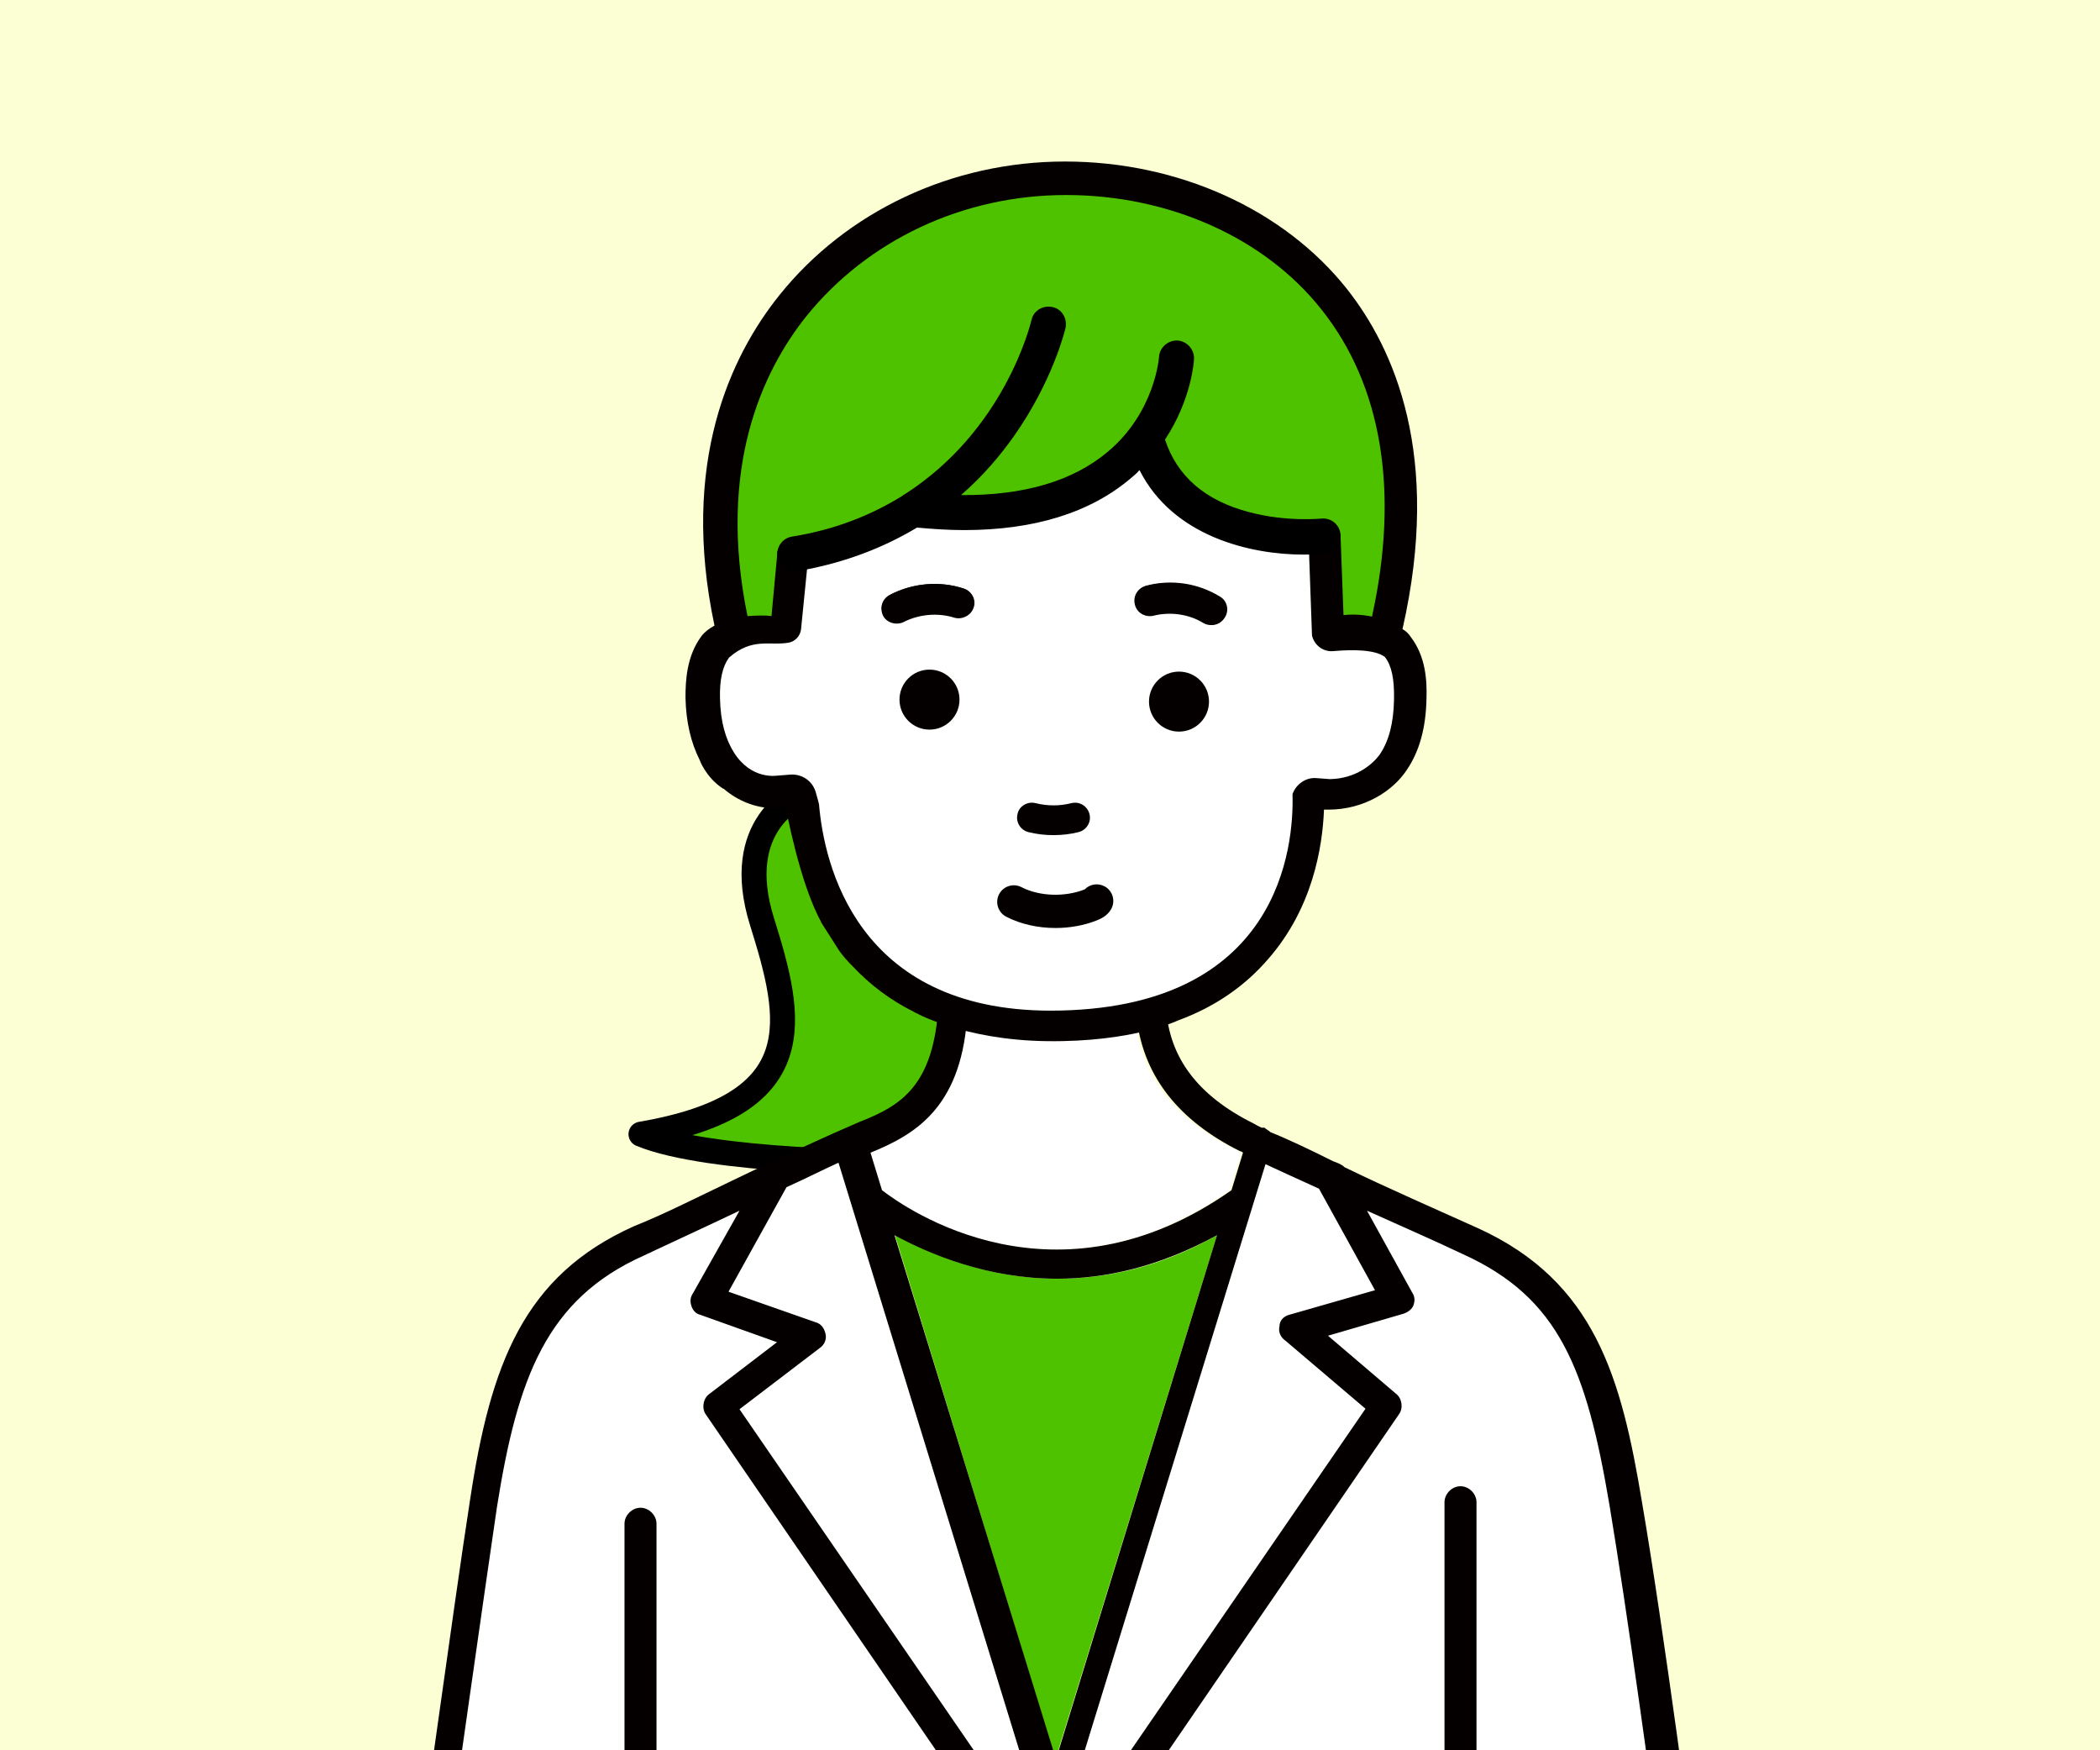
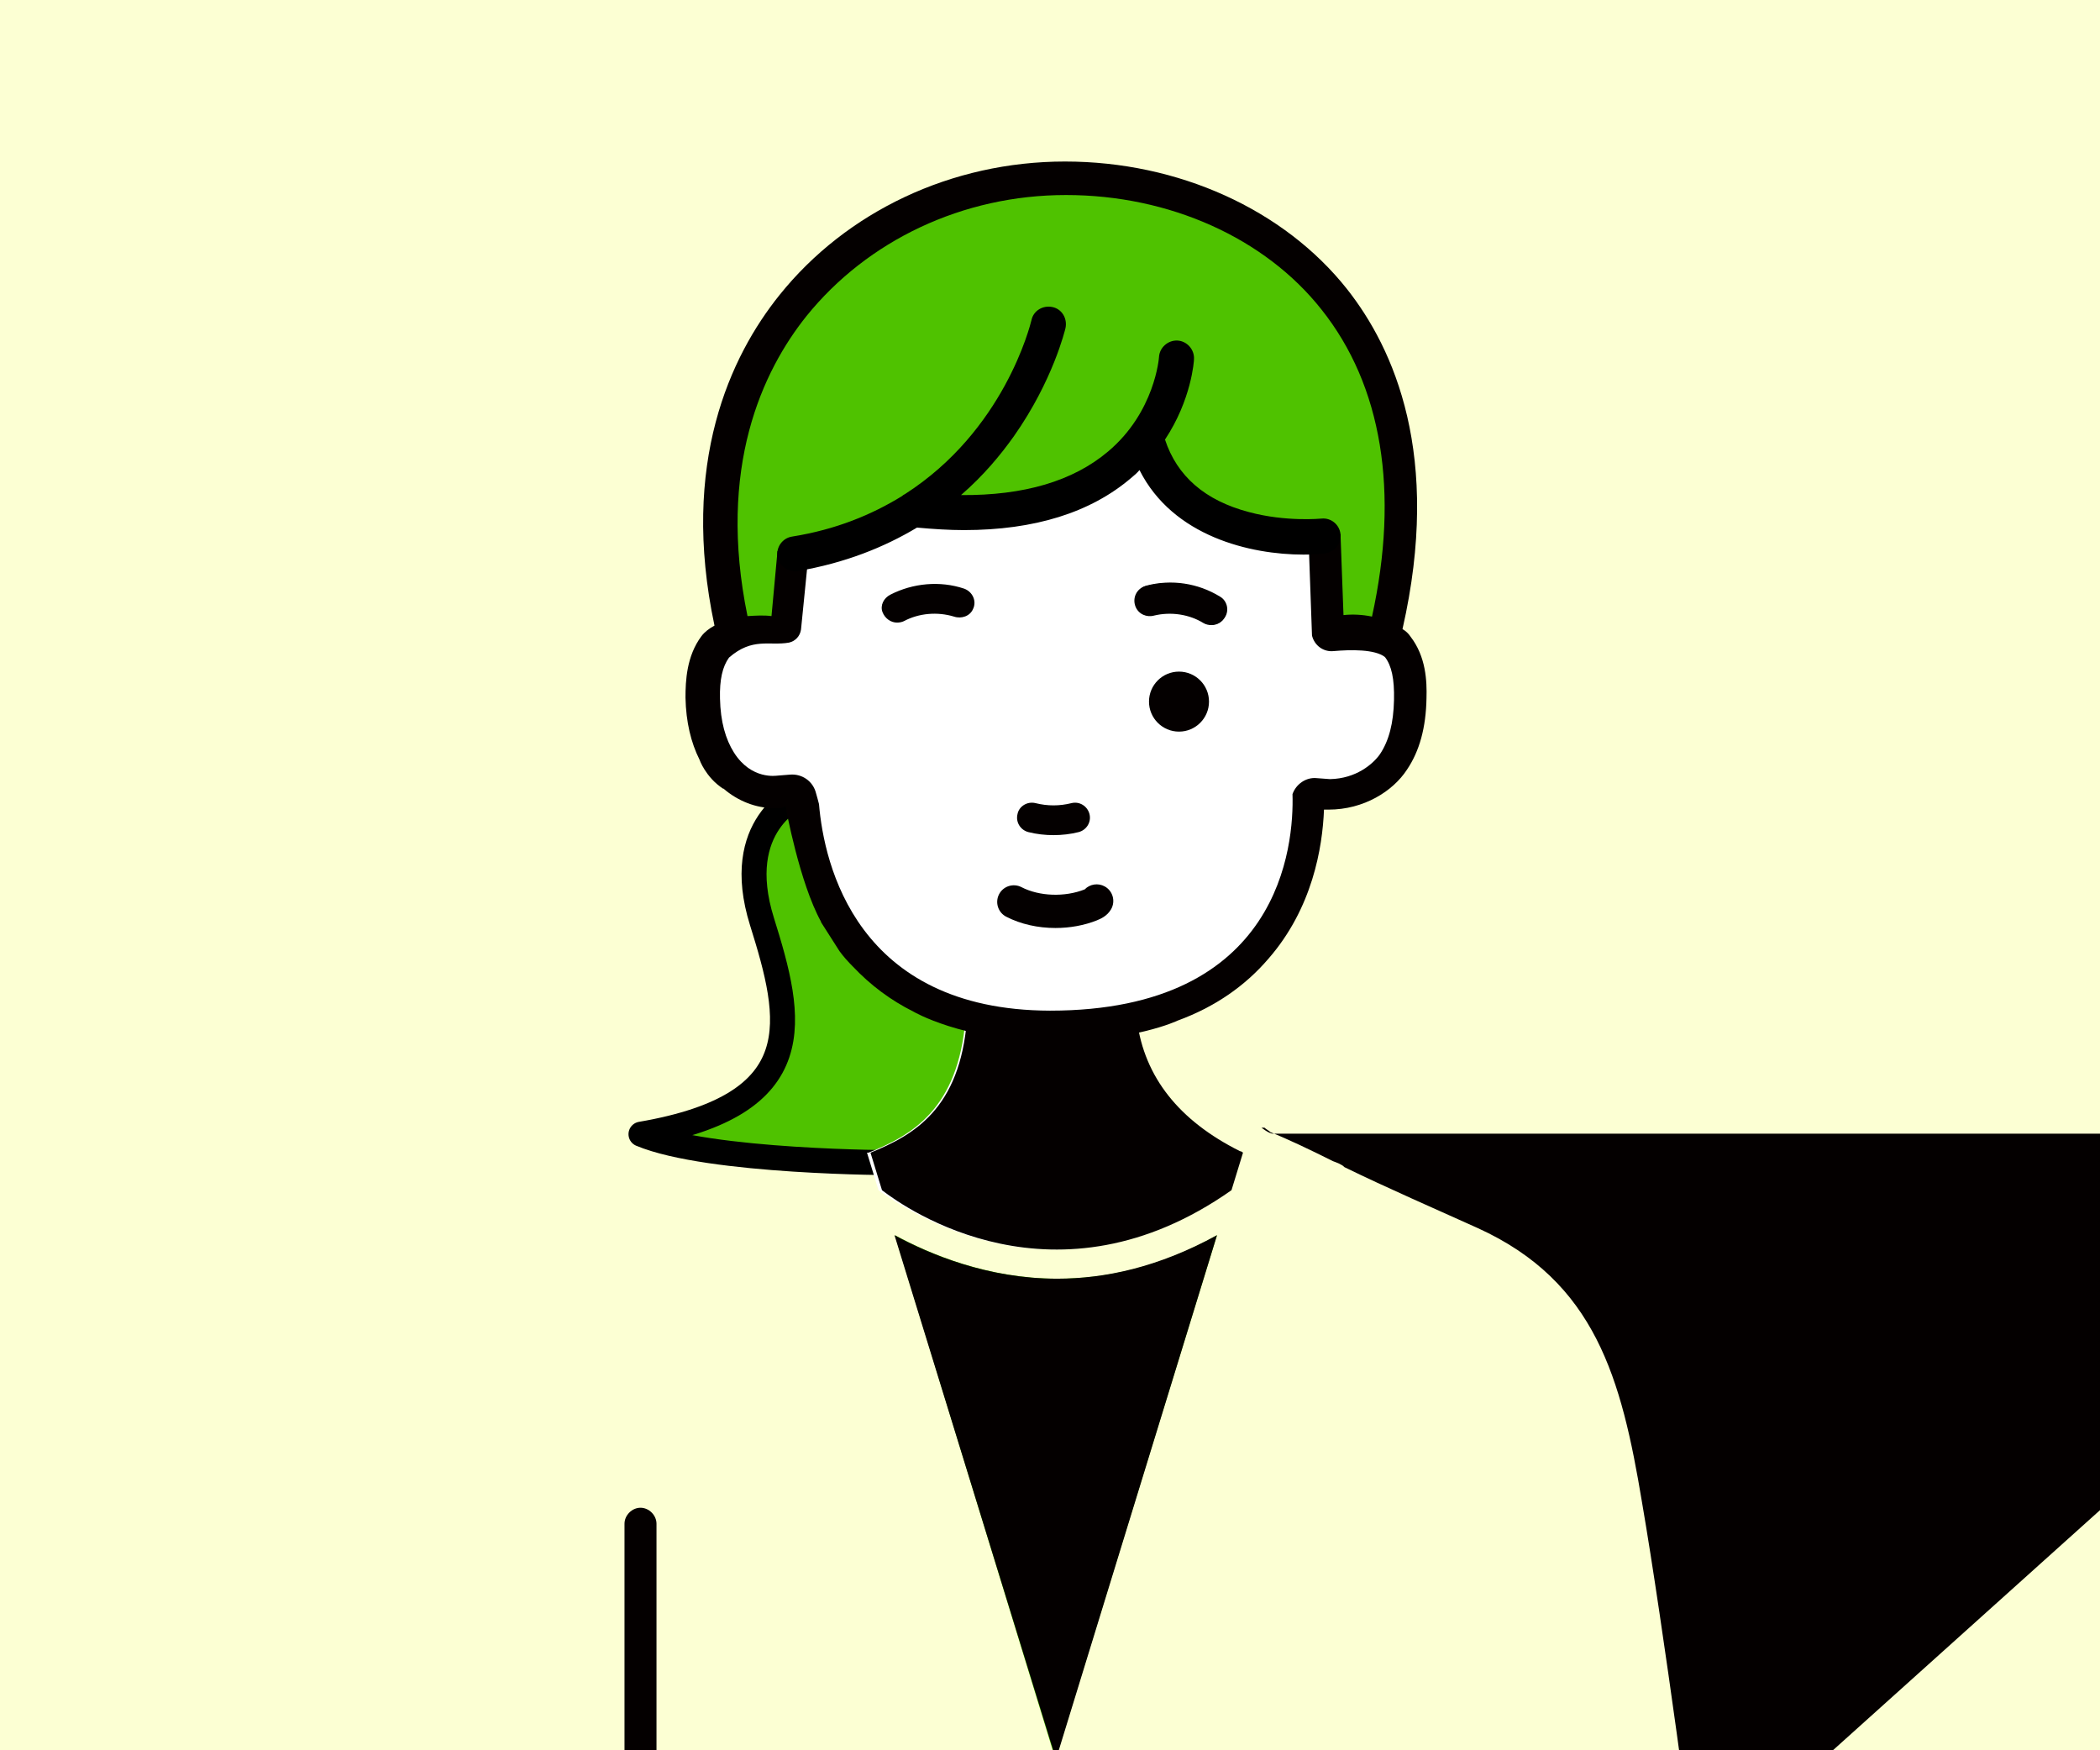
<svg xmlns="http://www.w3.org/2000/svg" id="_レイヤー_1" data-name=" レイヤー 1" viewBox="0 0 420 350">
  <defs>
    <style>
      .cls-1, .cls-2, .cls-3, .cls-4, .cls-5 {
        stroke-width: 0px;
      }

      .cls-2, .cls-6 {
        fill: #4fc200;
      }

      .cls-3 {
        fill: #fff;
      }

      .cls-4 {
        fill: #fcffd3;
      }

      .cls-5 {
        fill: #040000;
      }

      .cls-6 {
        stroke: #000;
        stroke-linecap: round;
        stroke-linejoin: round;
        stroke-width: 5px;
      }
    </style>
  </defs>
  <rect class="cls-4" width="420" height="350" />
  <path class="cls-6" d="M159.7,159.2s-13.4,5.6-7.3,25.1,10.2,36.6-24.2,42.5c13.7,5.7,50.8,5.7,50.8,5.7l32.2-25.8-9.4-39.7-42.1-7.8Z" />
  <g>
    <path class="cls-2" d="M211.1,351.8l32.3-104.8c-11.3,6.4-22.1,8.7-31.9,8.7-13.9,0-25.5-4.9-32.5-8.7l32.1,104.8h0Z" />
    <path class="cls-3" d="M246,238l2.3-7.5s-.3,0-.6-.3c-12.5-6.1-19.4-14.8-20.6-26.1-4.6,1.7-10.2,2.6-16.3,2.6-6.7,0-12.5-1.2-17.7-2.9-1.5,18-10.7,23.2-19.4,26.7h-.3l2.3,7.5c5.3,3.8,35.4,24.7,70.3,0h0Z" />
-     <path class="cls-5" d="M339.1,374.7c0-.6-6.4-49.3-10.7-74.3-4.1-24.7-9.3-44.1-32.8-54.8-8.4-3.8-18.3-8.1-26.7-12.2-.6-.6-1.5-.9-2.3-1.2-4.6-2.3-9-4.4-12.5-5.8-.3-.3-.9-.6-1.2-.9h-.6c-.6-.3-1.2-.6-1.7-.9-11-5.5-16.8-13.1-17.4-23.2.1-.1,2.1-12.5-3.9-12.6-8.5-.1-31.4,1.9-38.9,1.8-4.4,0-2.7,10.2-2.7,10.2-.9,16.3-7.5,20.3-15.7,23.5-6.1,2.6-15.7,7-25.8,11.9-6.7,3.2-13.6,6.7-19.4,9-22.1,9.9-28.7,27.6-32.8,54.8-3.2,20.6-10.4,73.7-10.7,74.3,0,.9.3,1.7.9,2.3s1.5,1.2,2.3,1.2h250.4c.9,0,1.7-.3,2.3-1.2-.1-.2.2-1-.1-1.9ZM193.4,203.8c5.2,2,11,2.9,17.7,2.9,6.1,0,11.3-.9,16.3-2.6,1.5,11.3,8.4,20,20.6,26.1,0,0,.3,0,.6.3l-2.3,7.5c-35.1,24.7-65,3.8-69.9,0l-2.3-7.5c8.6-3.5,17.9-8.7,19.3-26.7ZM243.4,247l-32.2,104.8-32.3-104.8c7,3.8,18.6,8.7,32.5,8.7,9.6,0,20.3-2.3,32-8.7Z" />
-     <path class="cls-3" d="M89.3,371.8c1.8-12.5,7.5-52.9,10.1-70.5,4.1-25.8,9.9-41.5,29.3-50.2,5.5-2.6,12.5-5.8,19.2-9l-9.3,16.5c-.6.9-.6,1.7-.3,2.6s.9,1.5,1.7,1.7l15.4,5.5-13.6,10.4c-1.2.9-1.5,2.9-.6,4.1l57.5,83.9c.6.9,1.5,1.5,2.6,1.5.6,0,1.2-.3,1.7-.6,1.5-.9,1.7-2.9.9-4.4l-56-81.5,16-12.2c.9-.6,1.5-1.7,1.2-2.9-.3-1.2-.9-2-2-2.3l-17.4-6.1,11.6-20.9c3.8-1.7,7.3-3.5,10.4-4.9l40,130c0,.3.3.6.3.9q.3.3.6.6h.3c.3,0,.6.3.6.3h1.8c.3,0,.6-.3.6-.3h.3q.3-.3.6-.6c.3-.3.3-.6.3-.9l40-129.7c3.2,1.5,7,3.2,10.7,4.9l11.2,20.3-17.1,4.9c-1.2.3-2,1.2-2,2.3-.3,1.2.3,2.3,1.2,2.9l16,13.6-56,81.5c-.9,1.5-.6,3.2.9,4.4.6.3,1.2.6,1.7.6.9,0,2-.6,2.6-1.5l57.5-83.9c.9-1.2.6-3.2-.6-4.1l-13.6-11.6,15.1-4.4c.9-.3,1.7-.9,2-1.7.3-.9.3-1.7-.3-2.6l-9-16.3c6.4,2.9,13.1,5.8,19.2,8.7,19.2,8.7,24.7,22.9,29.3,50.2,3.5,20.9,8.7,58.9,10.2,70.5H89.3v.3Z" />
+     <path class="cls-5" d="M339.1,374.7c0-.6-6.4-49.3-10.7-74.3-4.1-24.7-9.3-44.1-32.8-54.8-8.4-3.8-18.3-8.1-26.7-12.2-.6-.6-1.5-.9-2.3-1.2-4.6-2.3-9-4.4-12.5-5.8-.3-.3-.9-.6-1.2-.9h-.6s1.5,1.2,2.3,1.2h250.4c.9,0,1.7-.3,2.3-1.2-.1-.2.2-1-.1-1.9ZM193.4,203.8c5.2,2,11,2.9,17.7,2.9,6.1,0,11.3-.9,16.3-2.6,1.5,11.3,8.4,20,20.6,26.1,0,0,.3,0,.6.3l-2.3,7.5c-35.1,24.7-65,3.8-69.9,0l-2.3-7.5c8.6-3.5,17.9-8.7,19.3-26.7ZM243.4,247l-32.2,104.8-32.3-104.8c7,3.8,18.6,8.7,32.5,8.7,9.6,0,20.3-2.3,32-8.7Z" />
    <path class="cls-5" d="M131.3,365.4c0,1.7-1.5,3.2-3.2,3.2s-3.2-1.5-3.2-3.2v-60.7c0-1.7,1.5-3.2,3.2-3.2s3.2,1.5,3.2,3.2v60.7Z" />
-     <path class="cls-5" d="M295.3,365.4c0,1.7-1.5,3.2-3.2,3.2s-3.2-1.5-3.2-3.2v-65c0-1.7,1.5-3.2,3.2-3.2s3.2,1.5,3.2,3.2v65Z" />
  </g>
  <g>
    <path class="cls-5" d="M144.6,157.7h.1c2.9,2.5,6.5,3.9,10.1,3.9h1c.5,0,.9-.2,1.3-.4.1.5,2.8,15.3,7.1,23.1v.1l3.7,5.8c.8,1.1,1.7,2.1,2.7,3.1,3.5,3.7,7.5,6.7,12.1,9,0,0,9.7,5.7,26.8,5.9s26-4.1,26-4.1c7.4-2.7,13.5-6.9,18.2-12.4,8.8-10.1,10.8-22.2,11.1-29.8h.9c7.1,0,12.9-3.7,15.7-8,2.5-3.7,3.8-8.4,3.9-14.3.1-3.4-.1-8.3-3.2-12.3-.4-.6-.9-1.1-1.6-1.5,7.9-34.7-1.7-56.1-11.1-68-12.6-15.9-33.7-25.5-56.4-25.5s-43.7,10-57.1,26.7c-9.8,12.2-19.9,33.6-13,66.1-1.1.6-2,1.3-2.6,2.1-3,4-3.2,9-3.2,12.3.1,4.9,1.1,9,2.8,12.4,0,0,1.2,3.5,4.7,5.8Z" />
    <g>
      <path class="cls-2" d="M154.3,123.2l1.2-13,27.1-8.3s17.5,1.1,28.4-2,18.2-12.6,18.2-12.6c0,0,4.4,10.5,14,15.2s24.9,4.3,24.9,4.3c0,0,.6,16.1.6,16.2,1.8-.2,3.8-.1,5.7.3,5.5-25,2-46.2-10.1-61.4-11.3-14.3-30.4-22.9-51.1-22.9s-39.7,9.1-51.9,24.2c-8.8,11-17.9,30.3-11.8,60,1.7-.1,3.3-.2,4.8,0Z" />
      <path class="cls-3" d="M277,131.4c-2-1.6-6.9-1.5-10.3-1.2-2,.2-3.8-1.1-4.3-3.1l-.7-19.6-20.6-5.1-12.1-13.4-17.9,10.9-26.5,1.4-22.9,9.6-1.5,15c-.2,1.3-1.1,2.3-2.4,2.6-3.9.7-7.3-1.1-12,3-1.3,1.8-1.9,4.4-1.8,8.2.1,4.6,1.1,8.1,2.8,10.8,3.5,5.5,8.5,4.6,8.7,4.6l2.5-.2c2.4-.2,4.6,1.3,5.2,3.7.2.7.4,1.4.6,2.2,1,12,7.5,41.2,46.2,41.3,46.2,0,48.8-33.1,48.5-43.3.7-2,2.7-3.4,4.8-3.2l2.7.2c5.2-.1,8.6-3,10-5,1.8-2.7,2.7-6.2,2.8-10.8.1-4.3-.5-6.9-1.8-8.6ZM229.2,117.2c4.9-1.3,10.2-.5,14.5,2.1,1.4.8,2,2.6,1.3,4-.5,1.1-1.6,1.7-2.7,1.7-.5,0-1.1-.1-1.6-.4-2.9-1.8-6.6-2.3-9.9-1.5-1.5.4-3.1-.3-3.7-1.8-.7-1.8.3-3.7,2.1-4.1ZM178.1,118.9c4.5-2.3,9.9-2.8,14.7-1.2,1.7.6,2.6,2.5,1.8,4.1-.6,1.4-2.3,2-3.8,1.5-3.3-1-7-.7-10,.9-.4.2-.9.3-1.4.3-1.2,0-2.4-.8-2.9-2.1-.5-1.3.2-2.8,1.6-3.5Z" />
-       <circle class="cls-5" cx="185.9" cy="139.9" r="6" />
-       <path class="cls-5" d="M192.7,117.7c-4.9-1.6-10.3-1.1-14.8,1.3-1.5.8-2,2.6-1.3,4.1.5,1,1.6,1.6,2.7,1.6.5,0,1-.1,1.4-.3,3.1-1.6,6.9-1.9,10.1-.9,1.6.5,3.3-.4,3.8-1.9.6-1.7-.3-3.4-1.9-3.9Z" />
      <path class="cls-5" d="M230.7,123c3.4-.9,7.1-.3,10.1,1.5.5.3,1,.4,1.6.4,1,0,2-.5,2.6-1.5.9-1.4.4-3.3-1-4.1-4.4-2.7-9.7-3.5-14.7-2.2-1.6.4-2.6,2.1-2.2,3.7.3,1.6,1.9,2.6,3.6,2.2Z" />
    </g>
    <path class="cls-5" d="M205.7,166.4c1.6.4,3.3.6,5,.6s3.4-.2,5-.6c1.6-.4,2.6-2,2.2-3.6-.4-1.6-2-2.6-3.6-2.2-2.4.6-4.8.6-7.2,0-1.6-.4-3.3.6-3.6,2.2-.4,1.6.6,3.2,2.2,3.6h0Z" />
    <path class="cls-5" d="M219.44,184.01c.59-.24,1.98-.79,2.79-2.21.9-1.6.34-3.63-1.26-4.53-1.35-.76-3-.48-4.03.58-3.99,1.58-9.07,1.4-12.65-.45-1.63-.84-3.64-.2-4.48,1.43-.84,1.63-.2,3.64,1.43,4.48,2.9,1.5,6.36,2.26,9.85,2.26,2.87,0,5.75-.51,8.35-1.55Z" />
  </g>
  <circle class="cls-5" cx="235.8" cy="140.3" r="6" />
  <path class="cls-1" d="M268.1,106.8c-.2-1.9-1.9-3.3-3.8-3.1-.1,0-7.1.7-14.5-1.3-8.8-2.3-14.4-7.2-16.8-14.5,5.3-8,5.8-15.7,5.8-16.1.1-1.9-1.4-3.6-3.3-3.7-1.9-.1-3.6,1.4-3.7,3.3,0,.1-.8,11-10.2,18.9-7,5.9-16.8,8.8-29.4,8.7,4.5-3.9,7.9-8,10.6-11.8,7.8-11.1,10.2-21.2,10.3-21.6.4-1.9-.7-3.8-2.6-4.2-1.9-.4-3.8.7-4.2,2.6-.3,1.2-5.5,22.1-25.3,34.8-.2.1-.4.2-.6.4-6,3.7-13.2,6.7-22,8.1-1.9.3-3.2,2.1-2.9,4,.3,1.7,1.8,2.9,3.4,2.9h.6c9.5-1.6,17.4-4.8,23.9-8.7,3.3.3,6.4.5,9.4.5,14.1,0,25.3-3.5,33.4-10.4.6-.5,1.2-1,1.7-1.6,6.7,13.3,22.2,16.9,32.8,16.9,1.5,0,3-.1,4.2-.2,2-.3,3.4-2,3.2-3.9Z" />
</svg>